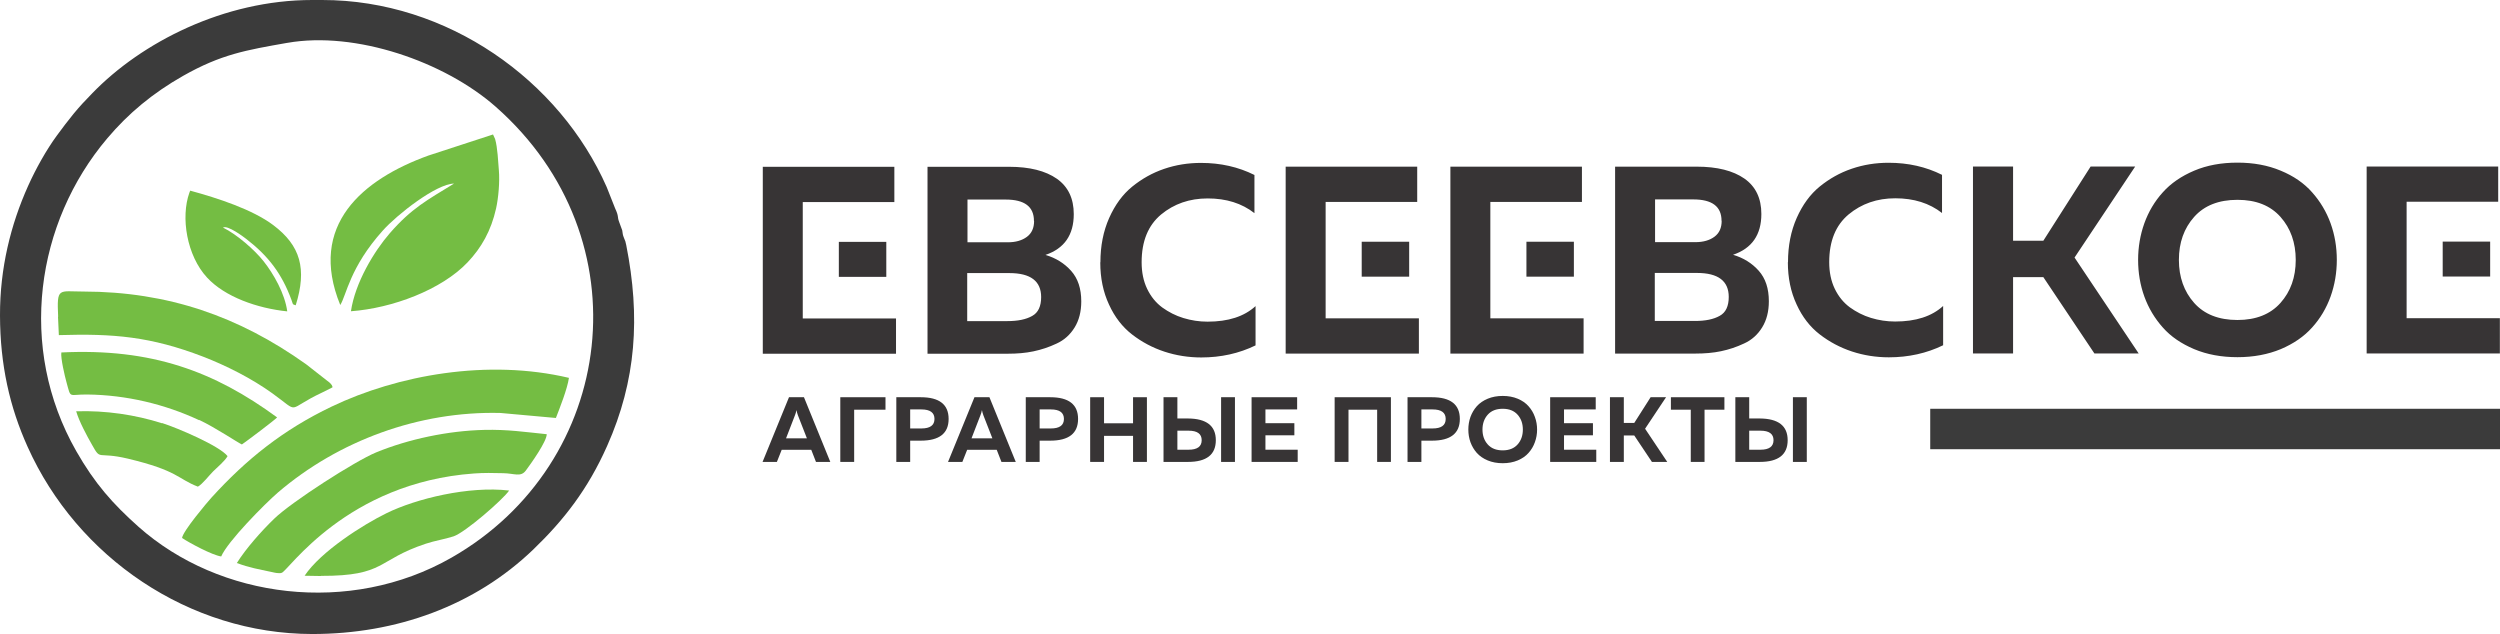
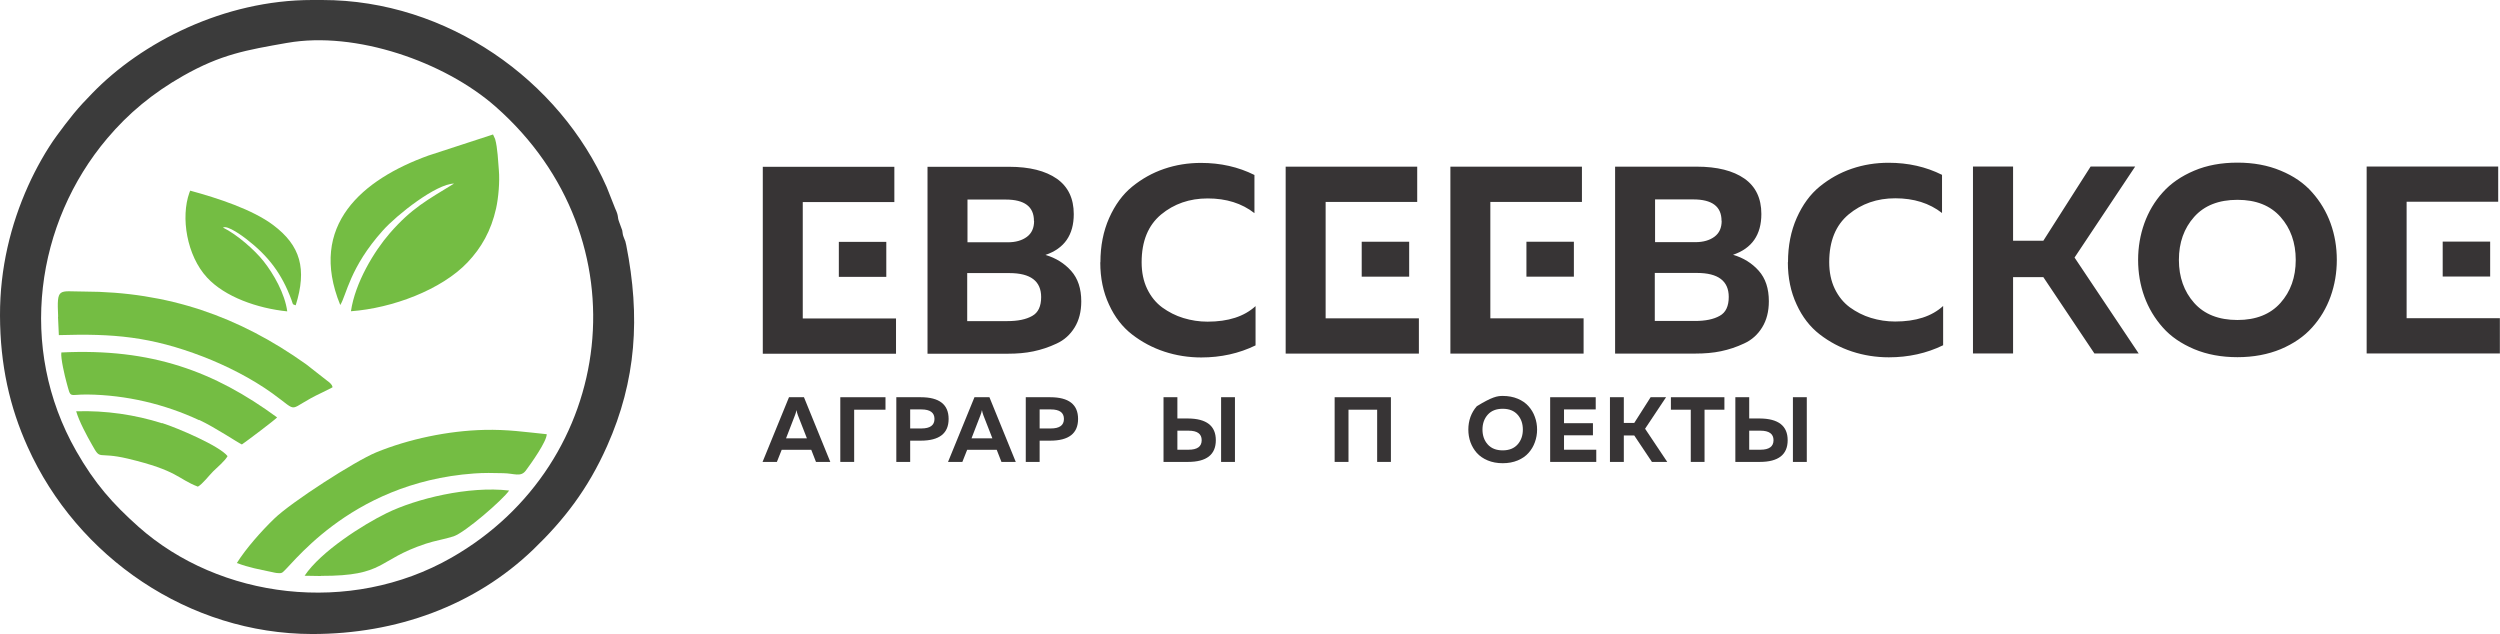
<svg xmlns="http://www.w3.org/2000/svg" viewBox="0 0 216.425 54.887" fill="none">
  <path fill-rule="evenodd" clip-rule="evenodd" d="M24.867 3.712C30.777 2.667 38.477 5.334 42.91 9.238C55.872 20.662 53.374 40.123 39.078 48.28C30.285 53.301 19.005 51.836 11.989 45.601C9.755 43.607 8.205 41.865 6.595 39.042C1.49 30.08 3.111 19.269 9.286 11.977C11.124 9.803 13.226 8.061 15.845 6.571C19.149 4.697 21.311 4.337 24.855 3.712H24.867ZM0 27.317C0.012 31.594 0.841 35.246 2.391 38.682C6.691 48.256 16.374 54.875 27.029 54.887C34.309 54.887 41.096 52.448 46.178 47.559C48.797 45.036 50.887 42.37 52.557 38.61C55.091 32.927 55.44 27.414 54.215 21.227C54.13 20.83 54.155 20.939 54.034 20.638C53.878 20.242 53.938 20.338 53.866 19.941L53.602 19.221C53.41 18.716 53.602 18.8 53.253 18.043L52.521 16.193C48.448 6.943 38.73 0 27.894 0H27.029C19.377 0 12.241 3.676 7.989 8.073C7.352 8.721 6.908 9.202 6.379 9.839C5.838 10.499 5.418 11.064 4.913 11.749C4.024 12.962 3.111 14.584 2.427 16.109C0.937 19.425 -0.012 23.197 0 27.317Z" fill="#3B3B3B" />
  <path fill-rule="evenodd" clip-rule="evenodd" d="M29.456 26.405C29.996 25.552 30.273 23.149 33.144 19.954C34.369 18.584 37.757 15.917 39.306 15.893C37 17.311 35.63 18.02 33.732 20.206C32.387 21.756 30.741 24.47 30.381 26.945C33.973 26.681 38.225 25.083 40.472 22.717C41.673 21.455 42.514 19.978 42.946 18.044C43.15 17.131 43.271 15.737 43.187 14.74C43.126 14.031 43.078 12.782 42.862 12.037L42.682 11.641L37.084 13.467C31.402 15.521 26.633 19.485 29.456 26.405Z" fill="#74BD43" />
-   <path fill-rule="evenodd" clip-rule="evenodd" d="M48.124 36.183C48.461 35.318 49.121 33.648 49.253 32.711C42.238 31.054 34.441 32.459 28.711 35.198C24.495 37.216 21.323 39.763 18.308 43.078C17.96 43.463 15.821 45.986 15.761 46.574C16.41 47.007 18.38 48.064 19.149 48.172C19.701 46.875 22.909 43.631 24.062 42.634C29.3 38.153 36.279 35.57 43.331 35.751L48.112 36.183H48.124Z" fill="#74BD43" />
  <path fill-rule="evenodd" clip-rule="evenodd" d="M20.494 48.737C21.623 49.157 22.344 49.265 23.509 49.517C23.69 49.553 23.894 49.614 24.098 49.614C24.266 49.614 24.23 49.638 24.386 49.59C24.951 49.433 29.984 41.781 41.048 40.988C41.853 40.928 42.742 40.94 43.559 40.964C44.52 40.976 45.085 41.337 45.529 40.724C45.95 40.159 47.331 38.225 47.331 37.589C45.409 37.396 43.955 37.168 41.925 37.216C38.802 37.288 35.378 38.009 32.567 39.162C30.729 39.919 25.239 43.451 23.738 44.904C22.62 45.986 21.299 47.475 20.506 48.737H20.494Z" fill="#74BD43" />
  <path fill-rule="evenodd" clip-rule="evenodd" d="M5.022 27.426L5.094 29.011C9.815 28.867 13.034 29.131 17.575 30.873C19.617 31.666 21.78 32.759 23.57 34.045C26.092 35.859 24.651 35.498 27.906 33.973L28.723 33.564C28.735 33.552 28.771 33.54 28.795 33.516C28.711 33.288 28.759 33.396 28.627 33.216C28.555 33.132 28.447 33.048 28.327 32.963L26.501 31.534C20.687 27.39 14.548 25.251 7.232 25.239C5.058 25.239 4.914 24.831 5.034 27.414L5.022 27.426Z" fill="#74BD43" />
  <path fill-rule="evenodd" clip-rule="evenodd" d="M17.239 36.351C18.668 37.024 20.566 38.309 20.939 38.477C21.251 38.273 23.822 36.339 23.99 36.135C18.56 32.159 13.142 30.129 5.31 30.513C5.238 30.994 5.61 32.567 5.754 33.084C6.163 34.573 5.911 34.129 7.556 34.153C10.944 34.189 14.284 34.994 17.239 36.375V36.351Z" fill="#74BD43" />
  <path fill-rule="evenodd" clip-rule="evenodd" d="M24.867 26.957C24.663 25.419 23.69 23.714 22.813 22.608C22.044 21.635 20.506 20.29 19.305 19.701C19.689 19.461 21.059 20.482 21.335 20.698C23.245 22.176 24.398 23.702 25.227 25.948C25.395 26.392 25.275 26.32 25.6 26.429C26.585 23.281 26.02 21.263 23.653 19.485C21.864 18.14 18.86 17.155 16.47 16.506C16.458 16.53 16.434 16.542 16.434 16.59C16.422 16.638 16.398 16.65 16.398 16.674C15.629 18.812 16.169 22.128 17.923 24.026C19.461 25.696 22.272 26.693 24.879 26.957H24.867Z" fill="#74BD43" />
  <path fill-rule="evenodd" clip-rule="evenodd" d="M27.786 49.854C33.408 49.866 32.579 48.484 36.868 47.067C37.661 46.802 38.502 46.682 39.27 46.43C40.268 46.094 43.523 43.271 44.076 42.466C40.592 42.057 36.039 43.163 33.468 44.424C31.426 45.421 27.774 47.74 26.369 49.842L27.786 49.866V49.854Z" fill="#74BD43" />
  <path fill-rule="evenodd" clip-rule="evenodd" d="M14.019 36.64C11.725 35.907 9.13 35.522 6.595 35.606C6.847 36.471 7.496 37.685 7.977 38.525C8.758 39.919 8.361 39.066 11.064 39.703C15.437 40.748 15.353 41.445 17.131 42.129C17.515 41.925 18.092 41.168 18.452 40.808C18.8 40.46 19.473 39.907 19.701 39.487C19.005 38.598 15.365 37.048 14.043 36.627L14.019 36.64Z" fill="#74BD43" />
  <path d="M66.023 14.439H77.424V17.491H69.495V20.242V20.938V23.966V25.599V27.57H77.568V30.621H66.035V14.439H66.023ZM72.618 20.938H76.727V23.966H72.618V20.938ZM80.283 14.439H87.358C89.136 14.439 90.506 14.788 91.491 15.473C92.464 16.157 92.956 17.178 92.956 18.536C92.956 20.338 92.139 21.515 90.506 22.068C91.395 22.332 92.14 22.788 92.728 23.449C93.317 24.11 93.605 24.987 93.605 26.092C93.605 26.969 93.413 27.726 93.029 28.35C92.644 28.975 92.127 29.444 91.467 29.744C90.806 30.056 90.145 30.273 89.461 30.417C88.776 30.561 88.043 30.621 87.25 30.621H80.295V14.439H80.283ZM90.133 25.72C90.133 24.338 89.22 23.641 87.382 23.641H83.731V27.798H87.202C88.115 27.798 88.824 27.654 89.353 27.353C89.881 27.065 90.133 26.513 90.133 25.708V25.72ZM89.509 19.125C89.509 17.887 88.692 17.275 87.058 17.275H83.755V20.975H87.25C87.923 20.975 88.476 20.818 88.896 20.506C89.316 20.194 89.521 19.737 89.521 19.125H89.509ZM95.263 22.704C95.263 21.287 95.515 20.013 96.02 18.872C96.524 17.743 97.185 16.83 98.014 16.157C98.843 15.485 99.756 14.968 100.777 14.62C101.798 14.271 102.855 14.103 103.972 14.103C105.666 14.103 107.204 14.452 108.597 15.148V18.452C107.504 17.599 106.159 17.178 104.549 17.178C102.975 17.178 101.63 17.647 100.513 18.572C99.395 19.509 98.831 20.878 98.831 22.704C98.831 23.569 98.987 24.338 99.311 25.011C99.636 25.684 100.068 26.212 100.621 26.621C101.173 27.017 101.774 27.329 102.447 27.533C103.119 27.738 103.816 27.846 104.537 27.846C106.327 27.846 107.708 27.402 108.693 26.501V29.9C107.264 30.597 105.69 30.945 103.996 30.945C102.891 30.945 101.822 30.777 100.801 30.441C99.78 30.104 98.855 29.612 98.014 28.963C97.173 28.314 96.5 27.45 96.008 26.368C95.503 25.287 95.251 24.074 95.251 22.716L95.263 22.704ZM111.288 14.427H122.688V17.479H114.76V20.23V20.926V23.954V25.587V27.558H122.833V30.609H111.3V14.427H111.288ZM117.883 20.926H121.992V23.954H117.883V20.926ZM125.548 14.427H136.948V17.479H129.019V20.23V20.926V23.954V25.587V27.558H137.092V30.609H125.56V14.427H125.548ZM132.143 20.926H136.251V23.954H132.143V20.926ZM139.807 14.427H146.883C148.66 14.427 150.03 14.776 151.015 15.461C151.988 16.145 152.481 17.166 152.481 18.524C152.481 20.326 151.664 21.503 150.03 22.056C150.919 22.32 151.664 22.776 152.252 23.437C152.841 24.098 153.129 24.975 153.129 26.08C153.129 26.957 152.937 27.714 152.553 28.338C152.168 28.963 151.652 29.432 150.991 29.732C150.33 30.044 149.67 30.261 148.985 30.405C148.3 30.549 147.567 30.609 146.774 30.609H139.819V14.427H139.807ZM149.658 25.708C149.658 24.326 148.745 23.629 146.907 23.629H143.255V27.786H146.726C147.639 27.786 148.348 27.642 148.877 27.341C149.405 27.053 149.658 26.501 149.658 25.696V25.708ZM149.033 19.113C149.033 17.875 148.216 17.263 146.582 17.263H143.279V20.963H146.774C147.447 20.963 148 20.806 148.42 20.494C148.841 20.182 149.045 19.725 149.045 19.113H149.033ZM154.787 22.692C154.787 21.275 155.039 20.001 155.544 18.86C156.048 17.731 156.709 16.818 157.538 16.145C158.367 15.473 159.28 14.956 160.301 14.608C161.322 14.259 162.379 14.091 163.496 14.091C165.19 14.091 166.728 14.439 168.121 15.136V18.44C167.028 17.587 165.683 17.166 164.073 17.166C162.499 17.166 161.154 17.635 160.037 18.56C158.919 19.497 158.355 20.866 158.355 22.692C158.355 23.557 158.511 24.326 158.835 24.999C159.16 25.672 159.592 26.2 160.145 26.609C160.698 27.005 161.298 27.317 161.971 27.521C162.644 27.726 163.34 27.834 164.061 27.834C165.851 27.834 167.233 27.39 168.217 26.488V29.888C166.788 30.585 165.214 30.933 163.521 30.933C162.415 30.933 161.346 30.765 160.325 30.429C159.304 30.092 158.379 29.6 157.538 28.951C156.697 28.302 156.024 27.438 155.532 26.356C155.027 25.275 154.775 24.062 154.775 22.704L154.787 22.692ZM174.272 30.597H170.8V14.415H174.272V20.842H176.891L180.987 14.415H184.843L179.594 22.296L185.144 30.597H181.312L176.891 23.99H174.272V30.597ZM185.636 25.672C185.276 24.675 185.096 23.617 185.096 22.5C185.096 21.395 185.276 20.338 185.636 19.329C185.997 18.332 186.525 17.431 187.234 16.65C187.931 15.869 188.844 15.244 189.949 14.776C191.054 14.307 192.303 14.079 193.697 14.079C195.078 14.079 196.328 14.307 197.445 14.776C198.55 15.232 199.463 15.857 200.16 16.65C200.857 17.431 201.397 18.332 201.758 19.329C202.118 20.326 202.298 21.383 202.298 22.5C202.298 23.605 202.118 24.663 201.758 25.672C201.397 26.669 200.869 27.57 200.16 28.35C199.463 29.131 198.55 29.756 197.445 30.225C196.34 30.681 195.09 30.921 193.697 30.921C192.315 30.921 191.066 30.693 189.949 30.225C188.844 29.756 187.931 29.143 187.234 28.35C186.537 27.57 185.997 26.669 185.636 25.672ZM197.421 26.224C198.298 25.239 198.742 24.002 198.742 22.5C198.742 21.011 198.298 19.761 197.421 18.776C196.544 17.791 195.307 17.299 193.697 17.299C192.075 17.299 190.826 17.791 189.949 18.776C189.072 19.761 188.627 20.999 188.627 22.5C188.627 23.99 189.072 25.239 189.949 26.224C190.826 27.209 192.075 27.702 193.697 27.702C195.295 27.702 196.544 27.209 197.421 26.224ZM204.869 14.415H216.269V17.467H208.341V20.218V20.914V23.942V25.575V27.545H216.413V30.597H204.881V14.415H204.869ZM211.464 20.914H215.573V23.942H211.464V20.914Z" fill="#373435" />
-   <path fill-rule="evenodd" clip-rule="evenodd" d="M167.1 35.388H216.425V38.888H167.1V35.388Z" fill="#3B3B3B" />
  <path d="M152.341 39.988H150.229V34.388H151.429V36.228H152.341C153.952 36.238 154.758 36.865 154.758 38.108C154.758 39.361 153.952 39.988 152.341 39.988ZM151.429 37.284V38.932H152.397C153.155 38.932 153.534 38.657 153.534 38.108C153.534 37.559 153.155 37.284 152.397 37.284H151.429ZM156.414 39.988H155.213V34.388H156.414V39.988Z" fill="#373435" />
  <path d="M144.65 34.388H149.282V35.468H147.562V39.988H146.37V35.468H144.65V34.388Z" fill="#373435" />
  <path d="M140.574 39.988H139.374V34.388H140.574V36.612H141.478L142.894 34.388H144.23L142.415 37.116L144.334 39.988H143.007L141.478 37.7H140.574V39.988Z" fill="#373435" />
  <path d="M134.197 34.388H138.141V35.444H135.397V36.636H137.901V37.684H135.397V38.932H138.189V39.988H134.197V34.388Z" fill="#373435" />
-   <path d="M127.298 38.284C127.175 37.937 127.114 37.572 127.114 37.188C127.114 36.804 127.175 36.438 127.298 36.092C127.426 35.745 127.61 35.436 127.85 35.164C128.095 34.892 128.41 34.676 128.794 34.516C129.178 34.356 129.61 34.276 130.09 34.276C130.57 34.276 131.002 34.356 131.386 34.516C131.77 34.676 132.082 34.892 132.322 35.164C132.567 35.436 132.751 35.745 132.874 36.092C133.002 36.438 133.066 36.804 133.066 37.188C133.066 37.572 133.002 37.937 132.874 38.284C132.751 38.631 132.567 38.94 132.322 39.212C132.082 39.484 131.77 39.7 131.386 39.86C131.002 40.02 130.57 40.1 130.09 40.1C129.61 40.1 129.178 40.02 128.794 39.86C128.41 39.7 128.095 39.484 127.85 39.212C127.61 38.94 127.426 38.631 127.298 38.284ZM131.378 38.476C131.682 38.135 131.834 37.705 131.834 37.188C131.834 36.671 131.682 36.241 131.378 35.9C131.074 35.558 130.644 35.388 130.09 35.388C129.53 35.388 129.098 35.558 128.794 35.9C128.49 36.241 128.338 36.671 128.338 37.188C128.338 37.705 128.49 38.135 128.794 38.476C129.098 38.817 129.53 38.988 130.09 38.988C130.644 38.988 131.074 38.817 131.378 38.476Z" fill="#373435" />
-   <path d="M121.85 34.388H123.962C125.573 34.388 126.378 35.015 126.378 36.268C126.378 37.521 125.573 38.148 123.962 38.148H123.05V39.988H121.85V34.388ZM124.018 37.092C124.775 37.092 125.154 36.817 125.154 36.268C125.154 35.719 124.775 35.444 124.018 35.444H123.05V37.092H124.018Z" fill="#373435" />
+   <path d="M127.298 38.284C127.175 37.937 127.114 37.572 127.114 37.188C127.114 36.804 127.175 36.438 127.298 36.092C127.426 35.745 127.61 35.436 127.85 35.164C129.178 34.356 129.61 34.276 130.09 34.276C130.57 34.276 131.002 34.356 131.386 34.516C131.77 34.676 132.082 34.892 132.322 35.164C132.567 35.436 132.751 35.745 132.874 36.092C133.002 36.438 133.066 36.804 133.066 37.188C133.066 37.572 133.002 37.937 132.874 38.284C132.751 38.631 132.567 38.94 132.322 39.212C132.082 39.484 131.77 39.7 131.386 39.86C131.002 40.02 130.57 40.1 130.09 40.1C129.61 40.1 129.178 40.02 128.794 39.86C128.41 39.7 128.095 39.484 127.85 39.212C127.61 38.94 127.426 38.631 127.298 38.284ZM131.378 38.476C131.682 38.135 131.834 37.705 131.834 37.188C131.834 36.671 131.682 36.241 131.378 35.9C131.074 35.558 130.644 35.388 130.09 35.388C129.53 35.388 129.098 35.558 128.794 35.9C128.49 36.241 128.338 36.671 128.338 37.188C128.338 37.705 128.49 38.135 128.794 38.476C129.098 38.817 129.53 38.988 130.09 38.988C130.644 38.988 131.074 38.817 131.378 38.476Z" fill="#373435" />
  <path d="M116.739 39.988H115.54V34.388H120.411V39.988H119.22V35.468H116.739V39.988Z" fill="#373435" />
-   <path d="M108.349 34.388H112.293V35.444H109.549V36.636H112.053V37.684H109.549V38.932H112.341V39.988H108.349V34.388Z" fill="#373435" />
  <path d="M102.838 39.988H100.726V34.388H101.926V36.228H102.838C104.449 36.238 105.254 36.865 105.254 38.108C105.254 39.361 104.449 39.988 102.838 39.988ZM101.926 37.284V38.932H102.894C103.651 38.932 104.03 38.657 104.03 38.108C104.03 37.559 103.651 37.284 102.894 37.284H101.926ZM106.91 39.988H105.71V34.388H106.91V39.988Z" fill="#373435" />
-   <path d="M98.088 34.388H99.288V39.988H98.088V37.732H95.577V39.988H94.376V34.388H95.577V36.644H98.088V34.388Z" fill="#373435" />
  <path d="M88.801 34.388H90.913C92.524 34.388 93.329 35.015 93.329 36.268C93.329 37.521 92.524 38.148 90.913 38.148H90.001V39.988H88.801V34.388ZM90.969 37.092C91.726 37.092 92.105 36.817 92.105 36.268C92.105 35.719 91.726 35.444 90.969 35.444H90.001V37.092H90.969Z" fill="#373435" />
  <path d="M83.311 39.988H82.071L84.359 34.388H85.655L87.935 39.988H86.695L86.287 38.94H83.727L83.311 39.988ZM84.879 35.94L84.103 37.948H85.911L85.127 35.94C85.073 35.791 85.033 35.644 85.007 35.5C84.975 35.665 84.932 35.812 84.879 35.94Z" fill="#373435" />
  <path d="M77.594 34.388H79.706C81.317 34.388 82.122 35.015 82.122 36.268C82.122 37.521 81.317 38.148 79.706 38.148H78.794V39.988H77.594V34.388ZM79.762 37.092C80.519 37.092 80.898 36.817 80.898 36.268C80.898 35.719 80.519 35.444 79.762 35.444H78.794V37.092H79.762Z" fill="#373435" />
  <path d="M73.945 39.988H72.745V34.388H76.657V35.468H73.945V39.988Z" fill="#373435" />
  <path d="M67.255 39.988H66.015L68.303 34.388H69.599L71.879 39.988H70.639L70.231 38.94H67.671L67.255 39.988ZM68.823 35.94L68.047 37.948H69.855L69.071 35.94C69.017 35.791 68.977 35.644 68.951 35.5C68.919 35.665 68.876 35.812 68.823 35.94Z" fill="#373435" />
</svg>